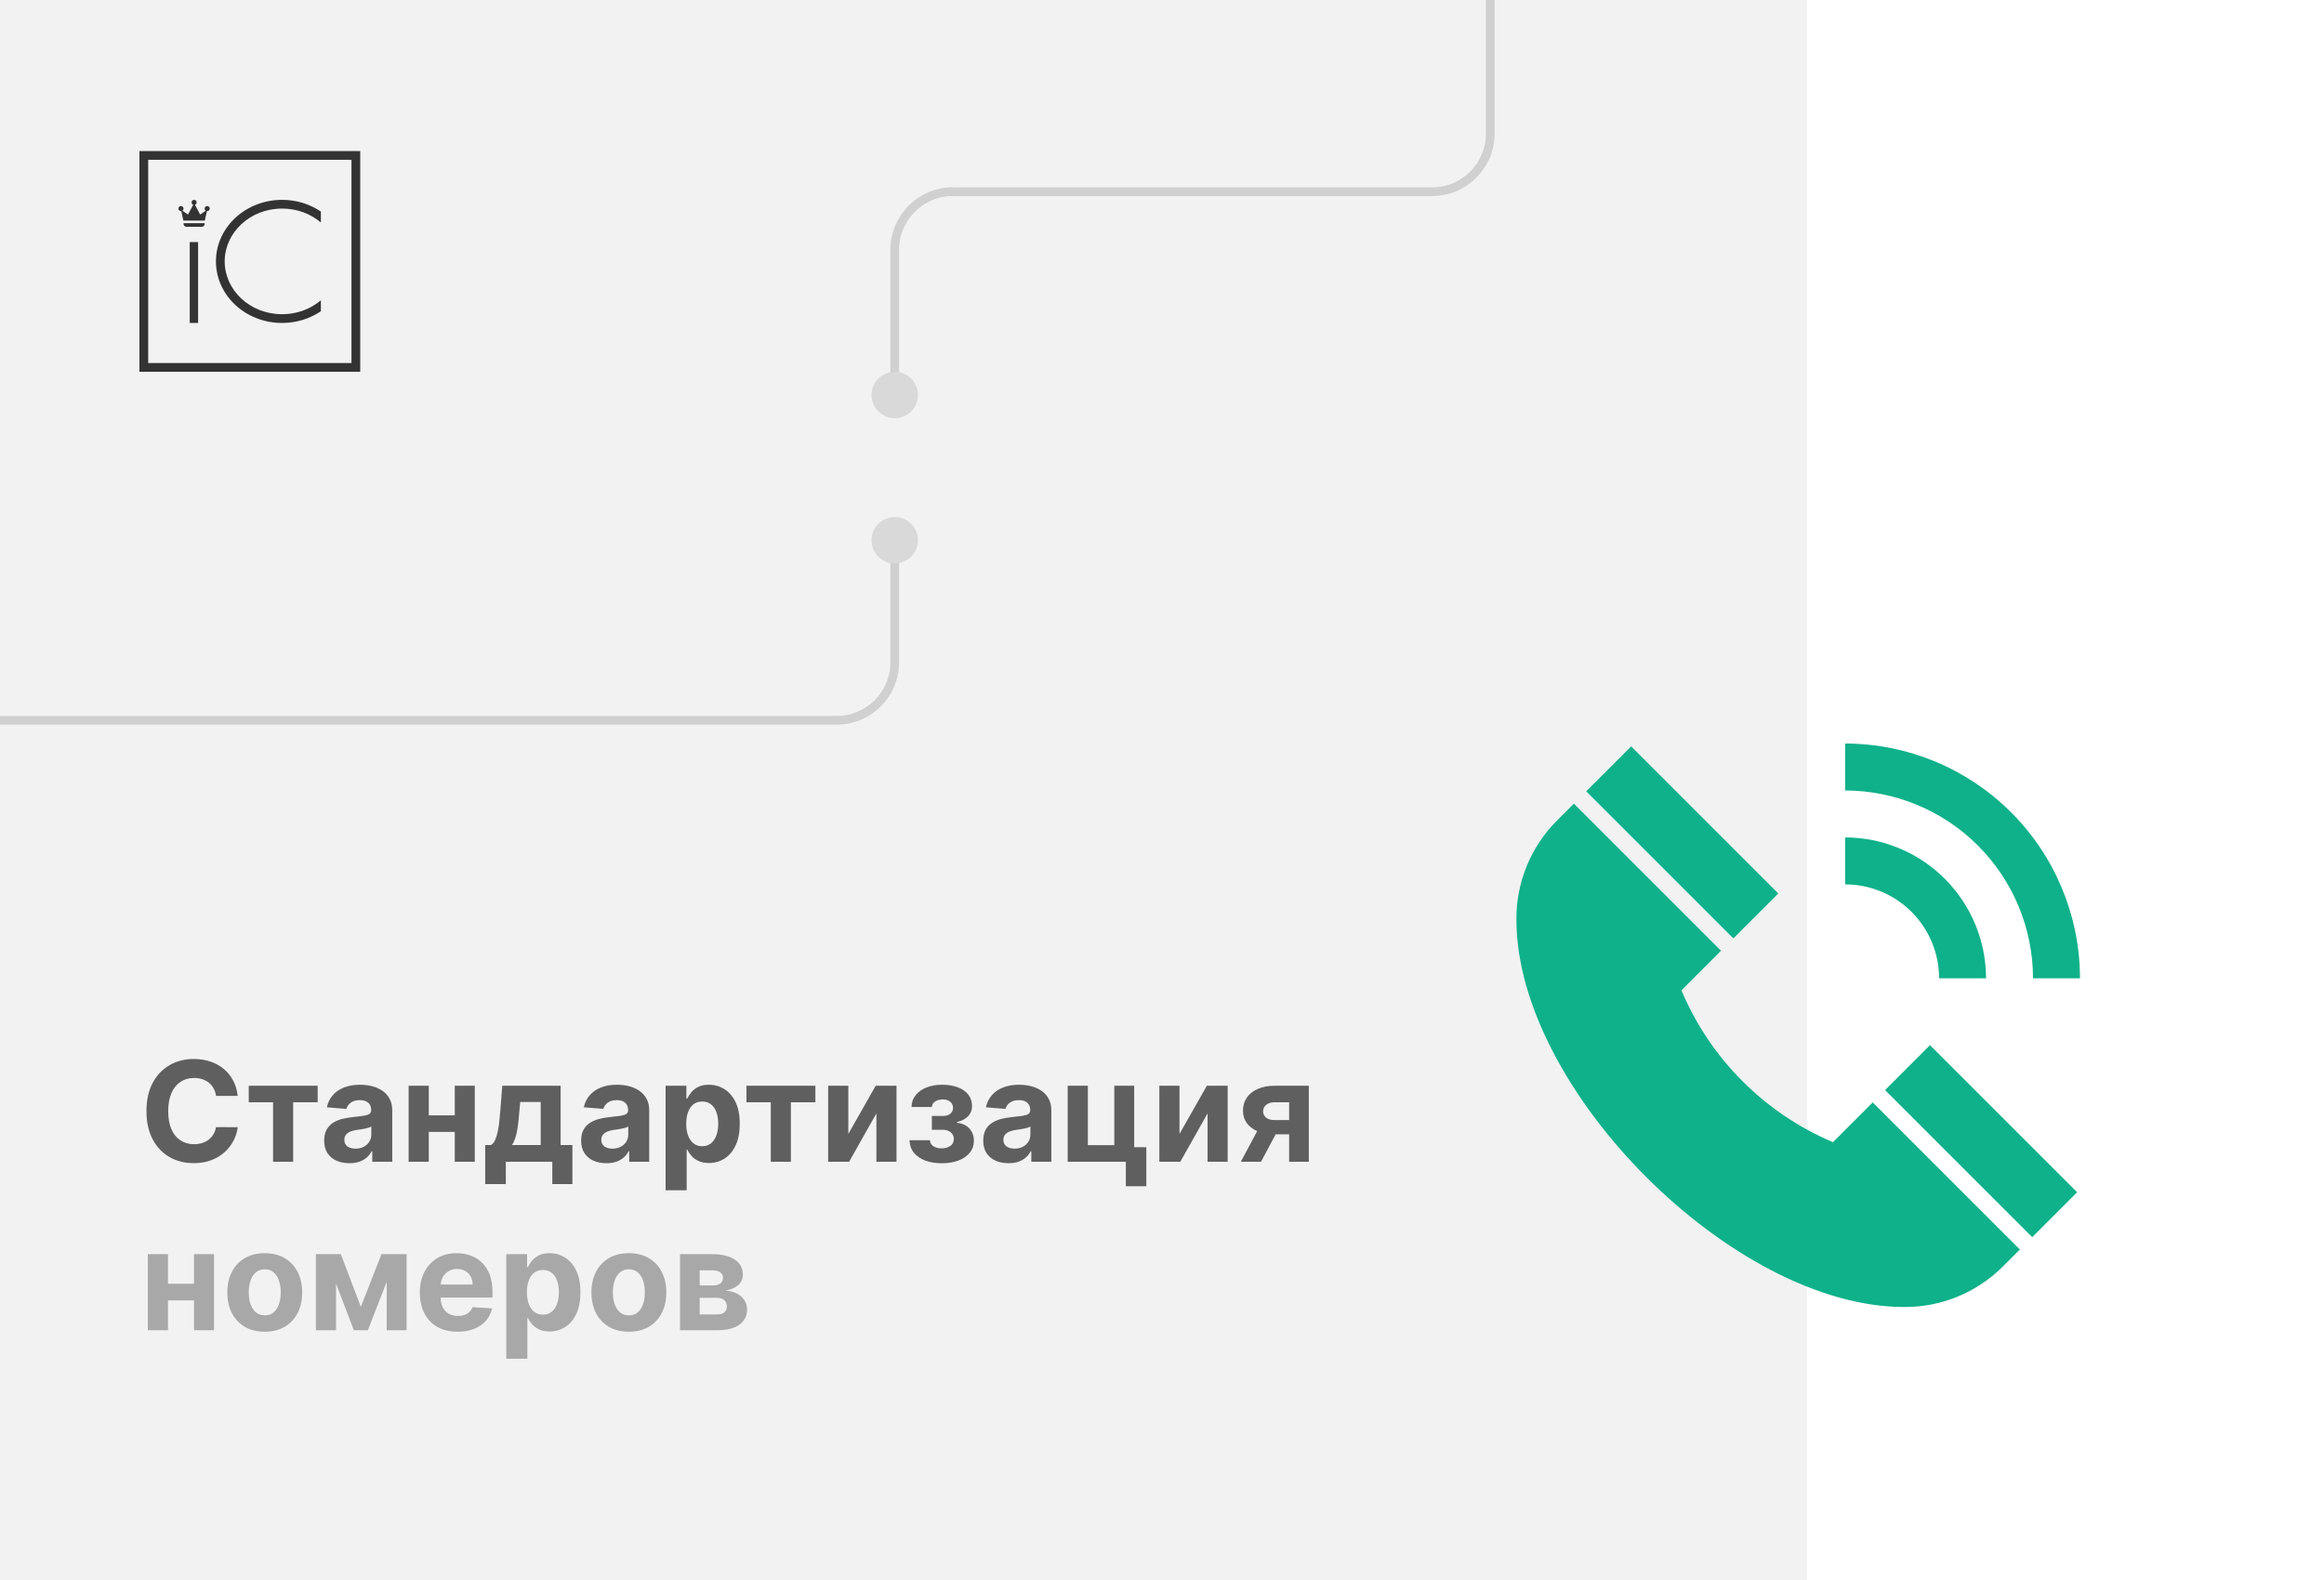
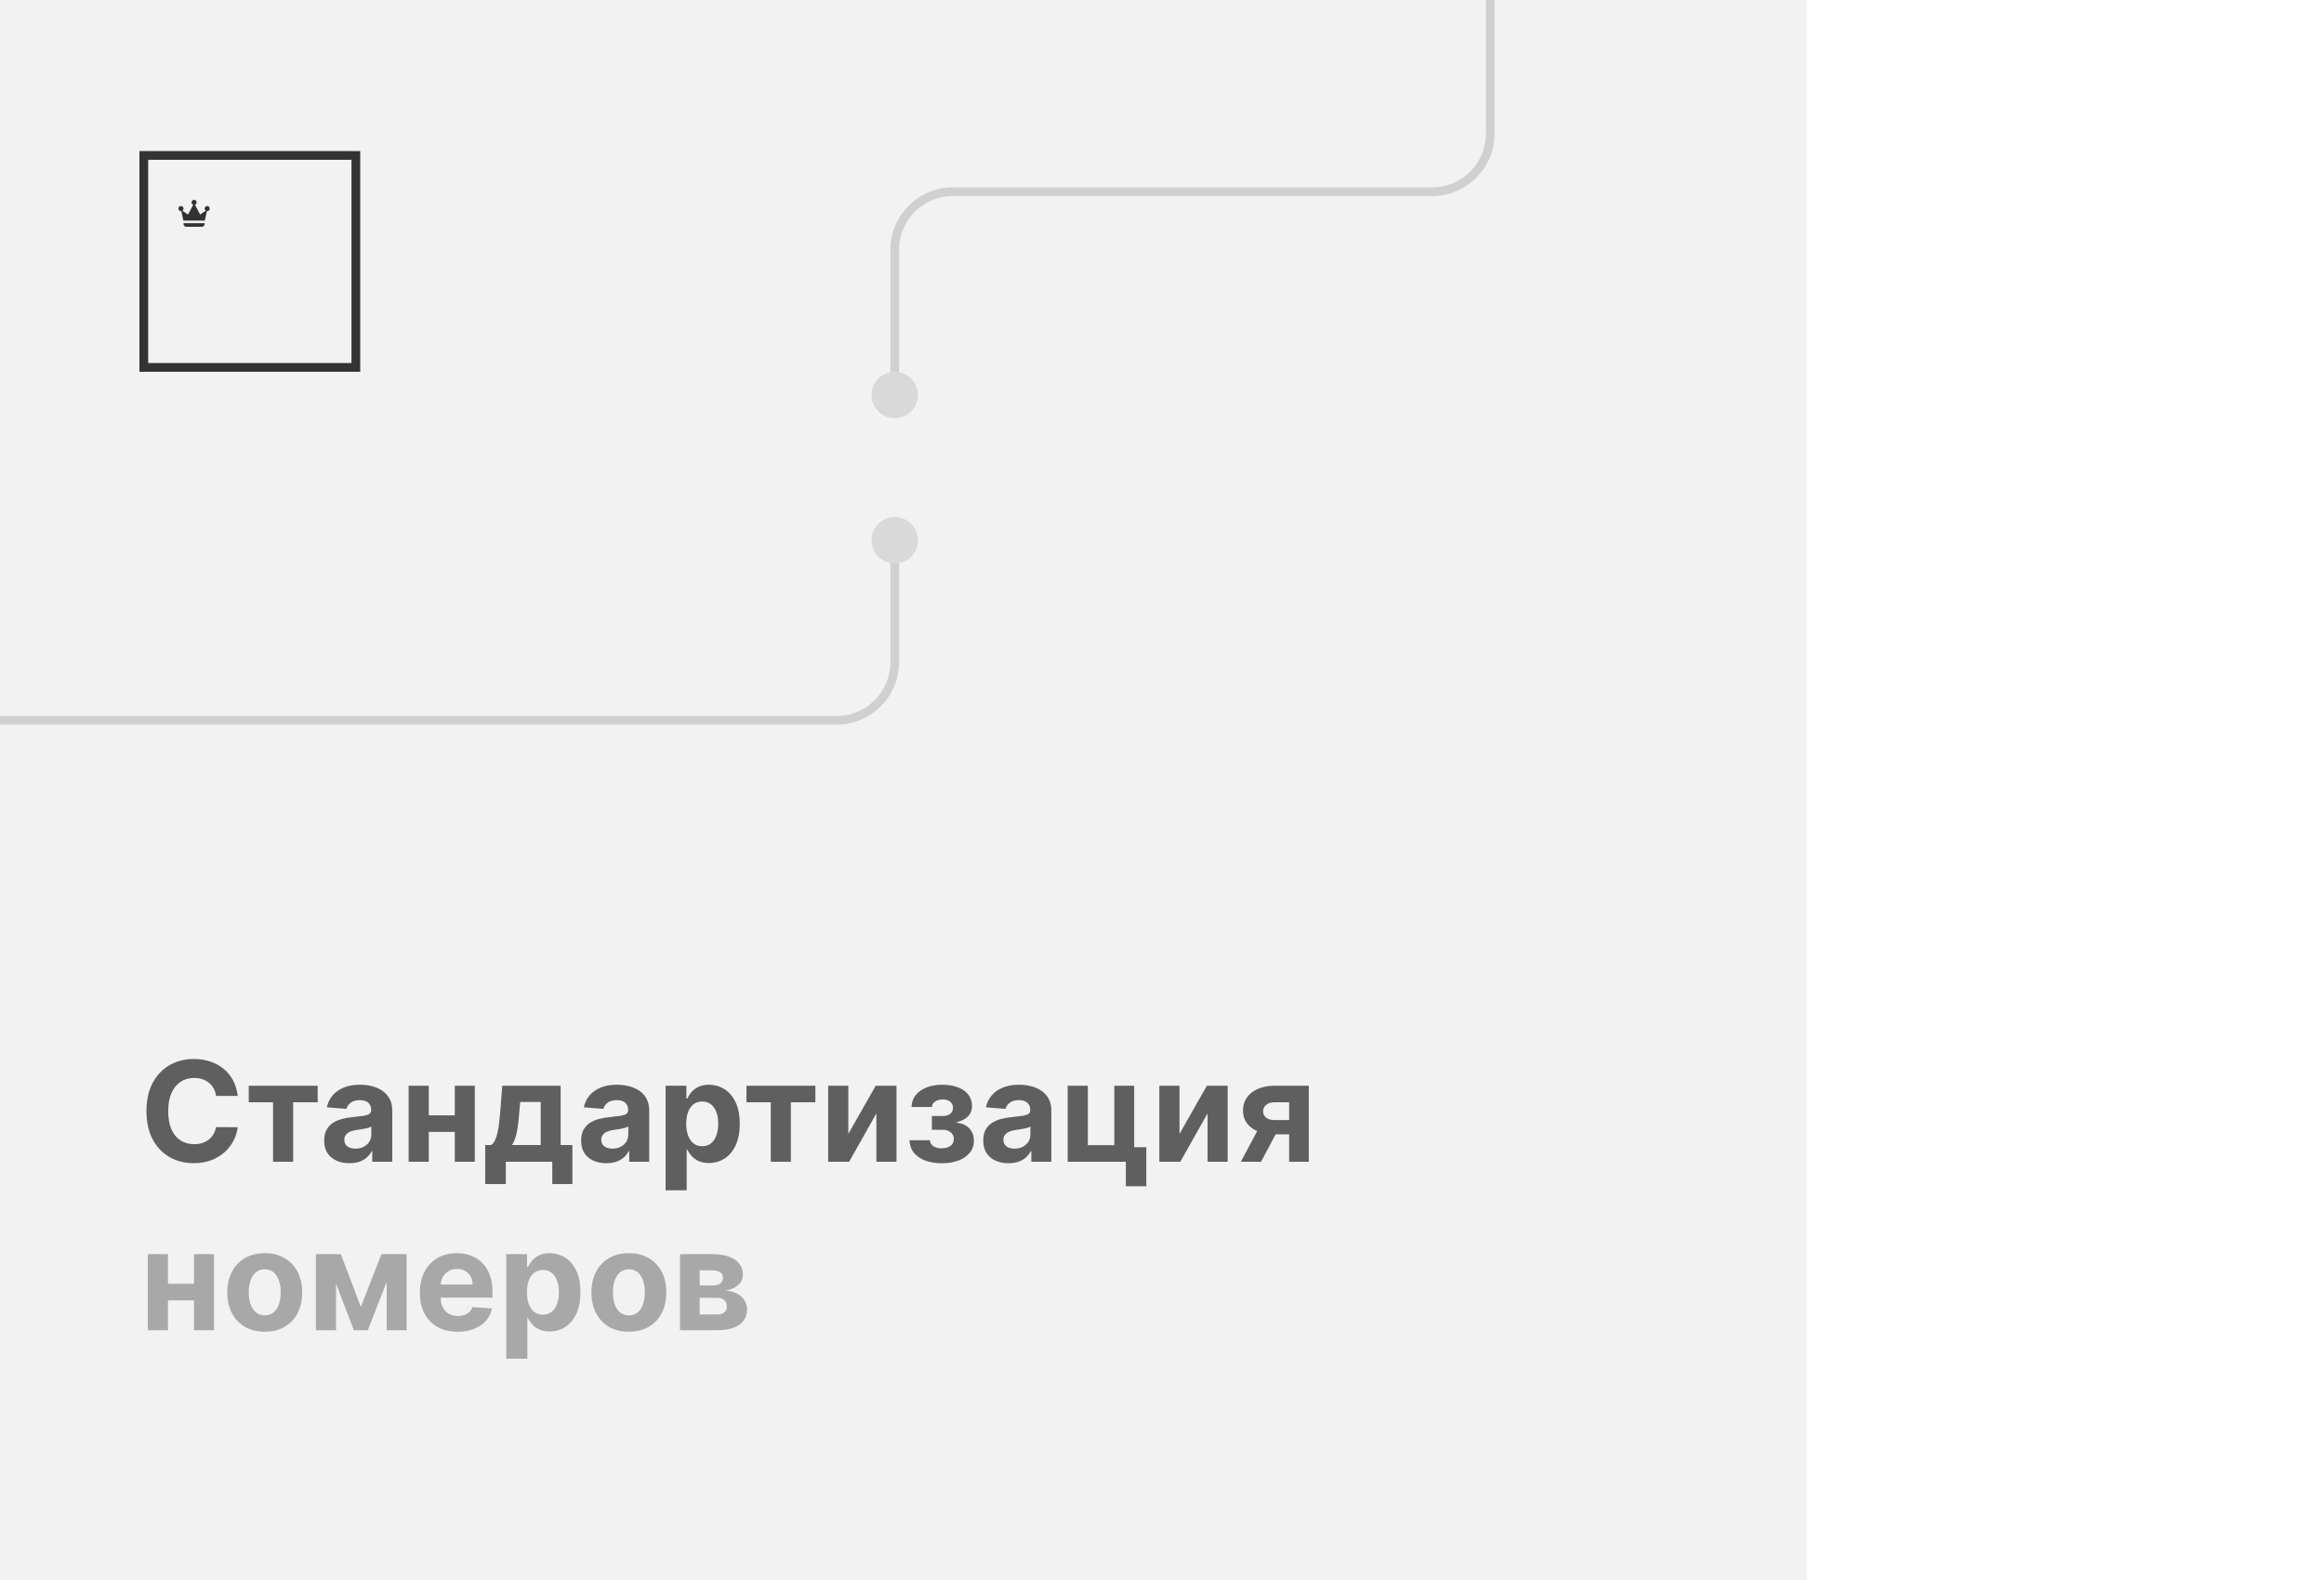
<svg xmlns="http://www.w3.org/2000/svg" width="400" height="272" viewBox="0 0 400 272" fill="none">
  <rect x="0" y="0" width="400" height="272" fill="#808080" stroke="none" />
  <g clip-path="url(#clip0_349_202)">
    <rect width="400" height="272" fill="#F2F2F2" />
    <rect x="311" width="89" height="272" fill="white" />
    <path d="M40.918 188.656H37.185C37.117 188.173 36.977 187.744 36.767 187.369C36.557 186.989 36.287 186.665 35.957 186.398C35.628 186.131 35.247 185.926 34.815 185.784C34.389 185.642 33.926 185.571 33.426 185.571C32.523 185.571 31.736 185.795 31.065 186.244C30.395 186.687 29.875 187.335 29.506 188.188C29.136 189.034 28.952 190.062 28.952 191.273C28.952 192.517 29.136 193.562 29.506 194.409C29.881 195.256 30.403 195.895 31.074 196.327C31.744 196.759 32.52 196.974 33.401 196.974C33.895 196.974 34.352 196.909 34.773 196.778C35.199 196.648 35.577 196.457 35.906 196.207C36.236 195.952 36.508 195.642 36.724 195.278C36.946 194.915 37.099 194.5 37.185 194.034L40.918 194.051C40.821 194.852 40.58 195.625 40.193 196.369C39.812 197.108 39.298 197.77 38.651 198.355C38.008 198.935 37.242 199.395 36.349 199.736C35.463 200.071 34.46 200.239 33.341 200.239C31.784 200.239 30.392 199.886 29.165 199.182C27.943 198.477 26.977 197.457 26.267 196.122C25.562 194.787 25.21 193.17 25.21 191.273C25.21 189.369 25.568 187.75 26.284 186.415C27 185.08 27.972 184.062 29.199 183.364C30.426 182.659 31.807 182.307 33.341 182.307C34.352 182.307 35.29 182.449 36.153 182.733C37.023 183.017 37.793 183.432 38.463 183.977C39.133 184.517 39.679 185.179 40.099 185.963C40.526 186.747 40.798 187.645 40.918 188.656ZM42.814 189.764V186.909H54.678V189.764H50.459V200H46.999V189.764H42.814ZM60.143 200.247C59.307 200.247 58.563 200.102 57.91 199.812C57.256 199.517 56.739 199.082 56.359 198.509C55.984 197.929 55.796 197.207 55.796 196.344C55.796 195.616 55.93 195.006 56.197 194.511C56.464 194.017 56.827 193.619 57.288 193.318C57.748 193.017 58.271 192.79 58.856 192.636C59.447 192.483 60.066 192.375 60.714 192.312C61.475 192.233 62.089 192.159 62.555 192.091C63.021 192.017 63.359 191.909 63.569 191.767C63.779 191.625 63.884 191.415 63.884 191.136V191.085C63.884 190.545 63.714 190.128 63.373 189.832C63.038 189.537 62.56 189.389 61.941 189.389C61.288 189.389 60.768 189.534 60.381 189.824C59.995 190.108 59.739 190.466 59.614 190.898L56.256 190.625C56.427 189.83 56.762 189.142 57.262 188.562C57.762 187.977 58.407 187.528 59.197 187.216C59.992 186.898 60.913 186.739 61.958 186.739C62.685 186.739 63.381 186.824 64.046 186.994C64.717 187.165 65.31 187.429 65.827 187.787C66.35 188.145 66.762 188.605 67.063 189.168C67.364 189.724 67.515 190.392 67.515 191.17V200H64.072V198.185H63.969C63.759 198.594 63.478 198.955 63.126 199.267C62.773 199.574 62.35 199.815 61.856 199.991C61.361 200.162 60.791 200.247 60.143 200.247ZM61.182 197.741C61.717 197.741 62.188 197.636 62.597 197.426C63.006 197.21 63.327 196.92 63.56 196.557C63.793 196.193 63.91 195.781 63.91 195.321V193.932C63.796 194.006 63.64 194.074 63.441 194.136C63.248 194.193 63.029 194.247 62.785 194.298C62.541 194.344 62.296 194.386 62.052 194.426C61.807 194.46 61.586 194.491 61.387 194.52C60.961 194.582 60.589 194.682 60.271 194.818C59.952 194.955 59.705 195.139 59.529 195.372C59.353 195.599 59.265 195.884 59.265 196.224C59.265 196.719 59.444 197.097 59.802 197.358C60.166 197.614 60.626 197.741 61.182 197.741ZM79.442 192.006V194.861H72.607V192.006H79.442ZM73.8 186.909V200H70.332V186.909H73.8ZM81.718 186.909V200H78.275V186.909H81.718ZM83.512 203.835V197.119H84.518C84.808 196.937 85.04 196.648 85.217 196.25C85.398 195.852 85.546 195.384 85.66 194.844C85.779 194.304 85.87 193.722 85.933 193.097C86.001 192.466 86.06 191.83 86.112 191.188L86.452 186.909H96.492V197.119H98.521V203.835H95.06V200H87.058V203.835H83.512ZM88.131 197.119H93.066V189.705H89.538L89.401 191.188C89.305 192.585 89.165 193.773 88.984 194.75C88.802 195.722 88.518 196.511 88.131 197.119ZM104.369 200.247C103.534 200.247 102.79 200.102 102.136 199.812C101.483 199.517 100.966 199.082 100.585 198.509C100.21 197.929 100.023 197.207 100.023 196.344C100.023 195.616 100.156 195.006 100.423 194.511C100.69 194.017 101.054 193.619 101.514 193.318C101.974 193.017 102.497 192.79 103.082 192.636C103.673 192.483 104.293 192.375 104.94 192.312C105.702 192.233 106.315 192.159 106.781 192.091C107.247 192.017 107.585 191.909 107.795 191.767C108.006 191.625 108.111 191.415 108.111 191.136V191.085C108.111 190.545 107.94 190.128 107.599 189.832C107.264 189.537 106.787 189.389 106.168 189.389C105.514 189.389 104.994 189.534 104.608 189.824C104.222 190.108 103.966 190.466 103.841 190.898L100.483 190.625C100.653 189.83 100.989 189.142 101.489 188.562C101.989 187.977 102.634 187.528 103.423 187.216C104.219 186.898 105.139 186.739 106.185 186.739C106.912 186.739 107.608 186.824 108.273 186.994C108.943 187.165 109.537 187.429 110.054 187.787C110.577 188.145 110.989 188.605 111.29 189.168C111.591 189.724 111.741 190.392 111.741 191.17V200H108.298V198.185H108.196C107.986 198.594 107.705 198.955 107.352 199.267C107 199.574 106.577 199.815 106.082 199.991C105.588 200.162 105.017 200.247 104.369 200.247ZM105.409 197.741C105.943 197.741 106.415 197.636 106.824 197.426C107.233 197.21 107.554 196.92 107.787 196.557C108.02 196.193 108.136 195.781 108.136 195.321V193.932C108.023 194.006 107.866 194.074 107.668 194.136C107.474 194.193 107.256 194.247 107.011 194.298C106.767 194.344 106.523 194.386 106.278 194.426C106.034 194.46 105.812 194.491 105.614 194.52C105.188 194.582 104.815 194.682 104.497 194.818C104.179 194.955 103.932 195.139 103.756 195.372C103.58 195.599 103.491 195.884 103.491 196.224C103.491 196.719 103.67 197.097 104.028 197.358C104.392 197.614 104.852 197.741 105.409 197.741ZM114.558 204.909V186.909H118.138V189.108H118.3C118.459 188.756 118.689 188.398 118.99 188.034C119.297 187.665 119.695 187.358 120.183 187.114C120.678 186.864 121.291 186.739 122.024 186.739C122.979 186.739 123.859 186.989 124.666 187.489C125.473 187.983 126.118 188.73 126.601 189.73C127.084 190.724 127.325 191.972 127.325 193.472C127.325 194.932 127.089 196.165 126.618 197.17C126.152 198.17 125.516 198.929 124.709 199.446C123.908 199.957 123.01 200.213 122.016 200.213C121.311 200.213 120.712 200.097 120.217 199.864C119.729 199.631 119.328 199.338 119.016 198.986C118.703 198.628 118.464 198.267 118.3 197.903H118.189V204.909H114.558ZM118.112 193.455C118.112 194.233 118.22 194.912 118.436 195.491C118.652 196.071 118.964 196.523 119.374 196.847C119.783 197.165 120.28 197.324 120.865 197.324C121.456 197.324 121.956 197.162 122.365 196.838C122.774 196.509 123.084 196.054 123.294 195.474C123.51 194.889 123.618 194.216 123.618 193.455C123.618 192.699 123.513 192.034 123.303 191.46C123.092 190.886 122.783 190.437 122.374 190.114C121.964 189.79 121.462 189.628 120.865 189.628C120.274 189.628 119.774 189.784 119.365 190.097C118.962 190.409 118.652 190.852 118.436 191.426C118.22 192 118.112 192.676 118.112 193.455ZM128.478 189.764V186.909H140.342V189.764H136.123V200H132.663V189.764H128.478ZM146.011 195.21L150.724 186.909H154.304V200H150.844V191.673L146.148 200H142.543V186.909H146.011V195.21ZM156.541 196.293H160.061C160.078 196.724 160.271 197.065 160.641 197.315C161.01 197.565 161.487 197.69 162.072 197.69C162.663 197.69 163.161 197.554 163.564 197.281C163.967 197.003 164.169 196.605 164.169 196.088C164.169 195.77 164.089 195.494 163.93 195.261C163.771 195.023 163.55 194.835 163.266 194.699C162.982 194.562 162.652 194.494 162.277 194.494H160.393V192.116H162.277C162.839 192.116 163.271 191.986 163.572 191.724C163.879 191.463 164.033 191.136 164.033 190.744C164.033 190.301 163.874 189.946 163.555 189.679C163.243 189.406 162.82 189.27 162.286 189.27C161.746 189.27 161.297 189.392 160.939 189.636C160.587 189.875 160.405 190.187 160.393 190.574H156.891C156.902 189.79 157.138 189.111 157.598 188.537C158.064 187.963 158.689 187.52 159.473 187.207C160.263 186.895 161.146 186.739 162.124 186.739C163.192 186.739 164.112 186.889 164.885 187.19C165.663 187.486 166.26 187.909 166.675 188.46C167.095 189.011 167.305 189.668 167.305 190.429C167.305 191.122 167.078 191.702 166.624 192.168C166.169 192.634 165.533 192.966 164.714 193.165V193.301C165.254 193.335 165.743 193.48 166.18 193.736C166.618 193.991 166.967 194.344 167.229 194.793C167.49 195.236 167.621 195.761 167.621 196.369C167.621 197.182 167.382 197.878 166.905 198.457C166.433 199.037 165.78 199.483 164.945 199.795C164.115 200.102 163.163 200.256 162.089 200.256C161.044 200.256 160.107 200.105 159.277 199.804C158.453 199.497 157.797 199.048 157.308 198.457C156.825 197.866 156.57 197.145 156.541 196.293ZM173.58 200.247C172.745 200.247 172.001 200.102 171.347 199.812C170.694 199.517 170.177 199.082 169.796 198.509C169.421 197.929 169.234 197.207 169.234 196.344C169.234 195.616 169.367 195.006 169.634 194.511C169.901 194.017 170.265 193.619 170.725 193.318C171.185 193.017 171.708 192.79 172.293 192.636C172.884 192.483 173.504 192.375 174.151 192.312C174.913 192.233 175.526 192.159 175.992 192.091C176.458 192.017 176.796 191.909 177.006 191.767C177.217 191.625 177.322 191.415 177.322 191.136V191.085C177.322 190.545 177.151 190.128 176.81 189.832C176.475 189.537 175.998 189.389 175.379 189.389C174.725 189.389 174.205 189.534 173.819 189.824C173.433 190.108 173.177 190.466 173.052 190.898L169.694 190.625C169.864 189.83 170.2 189.142 170.7 188.562C171.2 187.977 171.844 187.528 172.634 187.216C173.43 186.898 174.35 186.739 175.396 186.739C176.123 186.739 176.819 186.824 177.484 186.994C178.154 187.165 178.748 187.429 179.265 187.787C179.788 188.145 180.2 188.605 180.501 189.168C180.802 189.724 180.952 190.392 180.952 191.17V200H177.509V198.185H177.407C177.197 198.594 176.915 198.955 176.563 199.267C176.211 199.574 175.788 199.815 175.293 199.991C174.799 200.162 174.228 200.247 173.58 200.247ZM174.62 197.741C175.154 197.741 175.626 197.636 176.035 197.426C176.444 197.21 176.765 196.92 176.998 196.557C177.231 196.193 177.347 195.781 177.347 195.321V193.932C177.234 194.006 177.077 194.074 176.879 194.136C176.685 194.193 176.467 194.247 176.222 194.298C175.978 194.344 175.734 194.386 175.489 194.426C175.245 194.46 175.023 194.491 174.825 194.52C174.398 194.582 174.026 194.682 173.708 194.818C173.39 194.955 173.143 195.139 172.967 195.372C172.79 195.599 172.702 195.884 172.702 196.224C172.702 196.719 172.881 197.097 173.239 197.358C173.603 197.614 174.063 197.741 174.62 197.741ZM195.215 186.909V197.494H197.303V204.21H193.775V200H183.769V186.909H187.238V197.145H191.789V186.909H195.215ZM203.011 195.21L207.724 186.909H211.304V200H207.844V191.673L203.148 200H199.543V186.909H203.011V195.21ZM221.885 200V189.756H219.43C218.766 189.756 218.26 189.909 217.913 190.216C217.567 190.523 217.396 190.886 217.402 191.307C217.396 191.733 217.561 192.094 217.896 192.389C218.237 192.679 218.737 192.824 219.396 192.824H223.095V195.278H219.396C218.277 195.278 217.308 195.108 216.49 194.767C215.672 194.426 215.041 193.952 214.598 193.344C214.155 192.73 213.936 192.017 213.942 191.205C213.936 190.352 214.155 189.605 214.598 188.963C215.041 188.315 215.675 187.812 216.499 187.455C217.328 187.091 218.305 186.909 219.43 186.909H225.268V200H221.885ZM213.567 200L217.206 193.182H220.675L217.044 200H213.567Z" fill="#5F5F5F" />
    <path d="M34.56 221.006V223.861H27.724V221.006H34.56ZM28.918 215.909V229H25.449V215.909H28.918ZM36.835 215.909V229H33.392V215.909H36.835ZM45.567 229.256C44.243 229.256 43.098 228.974 42.132 228.412C41.172 227.844 40.43 227.054 39.908 226.043C39.385 225.026 39.124 223.847 39.124 222.506C39.124 221.153 39.385 219.972 39.908 218.96C40.43 217.943 41.172 217.153 42.132 216.591C43.098 216.023 44.243 215.739 45.567 215.739C46.891 215.739 48.033 216.023 48.993 216.591C49.959 217.153 50.703 217.943 51.226 218.96C51.749 219.972 52.01 221.153 52.01 222.506C52.01 223.847 51.749 225.026 51.226 226.043C50.703 227.054 49.959 227.844 48.993 228.412C48.033 228.974 46.891 229.256 45.567 229.256ZM45.584 226.443C46.186 226.443 46.689 226.273 47.092 225.932C47.496 225.585 47.8 225.114 48.004 224.517C48.215 223.92 48.32 223.241 48.32 222.48C48.32 221.719 48.215 221.04 48.004 220.443C47.8 219.847 47.496 219.375 47.092 219.028C46.689 218.682 46.186 218.509 45.584 218.509C44.976 218.509 44.465 218.682 44.05 219.028C43.641 219.375 43.331 219.847 43.121 220.443C42.916 221.04 42.814 221.719 42.814 222.48C42.814 223.241 42.916 223.92 43.121 224.517C43.331 225.114 43.641 225.585 44.05 225.932C44.465 226.273 44.976 226.443 45.584 226.443ZM62.109 224.986L65.655 215.909H68.416L63.311 229H60.899L55.913 215.909H58.666L62.109 224.986ZM57.84 215.909V229H54.371V215.909H57.84ZM66.558 229V215.909H69.984V229H66.558ZM78.758 229.256C77.412 229.256 76.253 228.983 75.281 228.438C74.315 227.886 73.571 227.108 73.048 226.102C72.526 225.091 72.264 223.895 72.264 222.514C72.264 221.168 72.526 219.986 73.048 218.969C73.571 217.952 74.307 217.159 75.256 216.591C76.21 216.023 77.329 215.739 78.614 215.739C79.477 215.739 80.281 215.878 81.026 216.156C81.776 216.429 82.429 216.841 82.986 217.392C83.548 217.943 83.986 218.636 84.298 219.472C84.611 220.301 84.767 221.273 84.767 222.386V223.384H73.713V221.134H81.349C81.349 220.611 81.236 220.148 81.008 219.744C80.781 219.341 80.466 219.026 80.062 218.798C79.665 218.565 79.202 218.449 78.673 218.449C78.122 218.449 77.633 218.577 77.207 218.832C76.787 219.082 76.457 219.42 76.219 219.847C75.98 220.267 75.858 220.736 75.852 221.253V223.392C75.852 224.04 75.972 224.599 76.21 225.071C76.454 225.543 76.798 225.906 77.242 226.162C77.685 226.418 78.21 226.545 78.818 226.545C79.222 226.545 79.591 226.489 79.926 226.375C80.261 226.261 80.548 226.091 80.787 225.864C81.026 225.636 81.207 225.358 81.332 225.028L84.69 225.25C84.52 226.057 84.171 226.761 83.642 227.364C83.119 227.96 82.443 228.426 81.614 228.761C80.79 229.091 79.838 229.256 78.758 229.256ZM87.136 233.909V215.909H90.716V218.108H90.878C91.037 217.756 91.267 217.398 91.568 217.034C91.875 216.665 92.273 216.358 92.761 216.114C93.256 215.864 93.869 215.739 94.602 215.739C95.557 215.739 96.438 215.989 97.244 216.489C98.051 216.983 98.696 217.73 99.179 218.73C99.662 219.724 99.903 220.972 99.903 222.472C99.903 223.932 99.668 225.165 99.196 226.17C98.73 227.17 98.094 227.929 97.287 228.446C96.486 228.957 95.588 229.213 94.594 229.213C93.889 229.213 93.29 229.097 92.796 228.864C92.307 228.631 91.906 228.338 91.594 227.986C91.281 227.628 91.043 227.267 90.878 226.903H90.767V233.909H87.136ZM90.69 222.455C90.69 223.233 90.798 223.912 91.014 224.491C91.23 225.071 91.543 225.523 91.952 225.847C92.361 226.165 92.858 226.324 93.443 226.324C94.034 226.324 94.534 226.162 94.943 225.838C95.352 225.509 95.662 225.054 95.872 224.474C96.088 223.889 96.196 223.216 96.196 222.455C96.196 221.699 96.091 221.034 95.881 220.46C95.671 219.886 95.361 219.437 94.952 219.114C94.543 218.79 94.04 218.628 93.443 218.628C92.852 218.628 92.352 218.784 91.943 219.097C91.54 219.409 91.23 219.852 91.014 220.426C90.798 221 90.69 221.676 90.69 222.455ZM108.239 229.256C106.915 229.256 105.77 228.974 104.804 228.412C103.844 227.844 103.102 227.054 102.58 226.043C102.057 225.026 101.795 223.847 101.795 222.506C101.795 221.153 102.057 219.972 102.58 218.96C103.102 217.943 103.844 217.153 104.804 216.591C105.77 216.023 106.915 215.739 108.239 215.739C109.562 215.739 110.705 216.023 111.665 216.591C112.631 217.153 113.375 217.943 113.898 218.96C114.42 219.972 114.682 221.153 114.682 222.506C114.682 223.847 114.42 225.026 113.898 226.043C113.375 227.054 112.631 227.844 111.665 228.412C110.705 228.974 109.562 229.256 108.239 229.256ZM108.256 226.443C108.858 226.443 109.361 226.273 109.764 225.932C110.168 225.585 110.472 225.114 110.676 224.517C110.886 223.92 110.991 223.241 110.991 222.48C110.991 221.719 110.886 221.04 110.676 220.443C110.472 219.847 110.168 219.375 109.764 219.028C109.361 218.682 108.858 218.509 108.256 218.509C107.648 218.509 107.136 218.682 106.722 219.028C106.313 219.375 106.003 219.847 105.793 220.443C105.588 221.04 105.486 221.719 105.486 222.48C105.486 223.241 105.588 223.92 105.793 224.517C106.003 225.114 106.313 225.585 106.722 225.932C107.136 226.273 107.648 226.443 108.256 226.443ZM117.043 229V215.909H122.625C124.239 215.909 125.514 216.216 126.452 216.83C127.389 217.443 127.858 218.315 127.858 219.446C127.858 220.156 127.594 220.747 127.065 221.219C126.537 221.69 125.804 222.009 124.866 222.173C125.651 222.23 126.318 222.409 126.869 222.71C127.426 223.006 127.849 223.389 128.139 223.861C128.435 224.332 128.582 224.855 128.582 225.429C128.582 226.173 128.384 226.812 127.986 227.347C127.594 227.881 127.017 228.29 126.256 228.574C125.5 228.858 124.577 229 123.486 229H117.043ZM120.426 226.281H123.486C123.991 226.281 124.386 226.162 124.67 225.923C124.96 225.679 125.105 225.347 125.105 224.926C125.105 224.46 124.96 224.094 124.67 223.827C124.386 223.56 123.991 223.426 123.486 223.426H120.426V226.281ZM120.426 221.295H122.702C123.065 221.295 123.375 221.244 123.631 221.142C123.892 221.034 124.091 220.881 124.227 220.682C124.369 220.483 124.44 220.247 124.44 219.974C124.44 219.571 124.278 219.256 123.955 219.028C123.631 218.801 123.188 218.688 122.625 218.688H120.426V221.295Z" fill="#5F5F5F" fill-opacity="0.5" />
    <g clip-path="url(#clip1_349_202)">
      <path d="M31.562 37.977H35.25L35.609 36.343C35.627 36.345 35.645 36.346 35.663 36.346C35.906 36.346 36.102 36.15 36.102 35.907C36.102 35.665 35.906 35.469 35.663 35.469C35.421 35.469 35.224 35.665 35.224 35.907C35.224 36.058 35.3 36.19 35.415 36.27L34.455 36.942L33.558 35.253C33.725 35.191 33.845 35.031 33.845 34.842C33.845 34.599 33.648 34.403 33.406 34.403C33.163 34.403 32.967 34.599 32.967 34.842C32.967 35.031 33.086 35.191 33.254 35.253L32.357 36.942L31.397 36.27C31.512 36.19 31.587 36.058 31.587 35.907C31.587 35.665 31.391 35.469 31.148 35.469C30.906 35.469 30.709 35.665 30.709 35.907C30.709 36.15 30.906 36.346 31.148 36.346C31.167 36.346 31.185 36.345 31.203 36.343L31.562 37.977Z" fill="#333333" />
-       <path d="M32.654 41.676H34.096V55.597H32.654V41.676Z" fill="#333333" />
      <path d="M31.587 38.416H35.224V38.541C35.224 38.818 35 39.043 34.723 39.043H32.089C31.812 39.043 31.587 38.818 31.587 38.541V38.416Z" fill="#333333" />
-       <path d="M48.549 34.403C51.044 34.403 53.352 35.15 55.228 36.418V38.302C53.484 36.823 51.153 35.907 48.549 35.907C42.992 35.907 38.673 40.078 38.673 45C38.673 49.922 42.992 54.092 48.549 54.092C51.153 54.092 53.484 53.177 55.228 51.698V53.582C53.352 54.85 51.044 55.597 48.549 55.597C42.264 55.597 37.168 50.853 37.168 45C37.168 39.147 42.264 34.403 48.549 34.403Z" fill="#333333" />
      <path fill-rule="evenodd" clip-rule="evenodd" d="M24 26H62V64H24V26ZM25.505 27.505H60.495V62.495H25.505V27.505Z" fill="#333333" />
    </g>
    <path d="M-1.5 124H144C149.523 124 154 119.523 154 114V95" stroke="#D0D0D0" stroke-width="1.5" />
    <circle cx="154" cy="93" r="4" fill="#D9D9D9" />
    <path d="M154 65.5V43C154 37.477 158.477 33 164 33H246.5C252.023 33 256.5 28.523 256.5 23V0" stroke="#D0D0D0" stroke-width="1.5" />
    <circle cx="154" cy="68" r="4" fill="#D9D9D9" />
    <g clip-path="url(#clip2_349_202)">
-       <path d="M332.187 179.927L357.508 205.248L344.692 218.065C342.458 220.289 339.805 222.047 336.886 223.238C333.967 224.429 330.841 225.028 327.688 225C298.394 225 261.001 187.607 261.001 158.313C260.975 155.16 261.575 152.034 262.765 149.114C263.956 146.195 265.713 143.541 267.936 141.305L280.752 128.493L306.073 153.814L289.402 170.486C294.358 182.265 303.715 191.644 315.482 196.628L332.187 179.927ZM349.917 168.417H358.001C357.989 157.701 353.727 147.428 346.15 139.851C338.573 132.274 328.3 128.012 317.584 128V136.083C326.157 136.093 334.375 139.503 340.437 145.564C346.498 151.626 349.908 159.844 349.917 168.417ZM333.751 168.417H341.834C341.828 161.987 339.271 155.823 334.724 151.276C330.178 146.73 324.014 144.173 317.584 144.167V152.25C321.872 152.25 325.984 153.953 329.016 156.985C332.048 160.017 333.751 164.129 333.751 168.417Z" fill="#0EB18A" />
      <path d="M271.034 136.362C284.299 149.626 291.736 157.063 305 170.328" stroke="#F2F2F2" stroke-width="3" stroke-linecap="round" />
      <path d="M321.034 186.362C334.299 199.626 341.736 207.063 355 220.328" stroke="white" stroke-width="3" stroke-linecap="round" />
    </g>
  </g>
  <defs>
    <clipPath id="clip0_349_202">
      <rect width="400" height="272" fill="white" />
    </clipPath>
    <clipPath id="clip1_349_202">
      <rect width="38" height="38" fill="white" transform="translate(24 26)" />
    </clipPath>
    <clipPath id="clip2_349_202">
      <rect width="97" height="97" fill="white" transform="translate(261 128)" />
    </clipPath>
  </defs>
</svg>